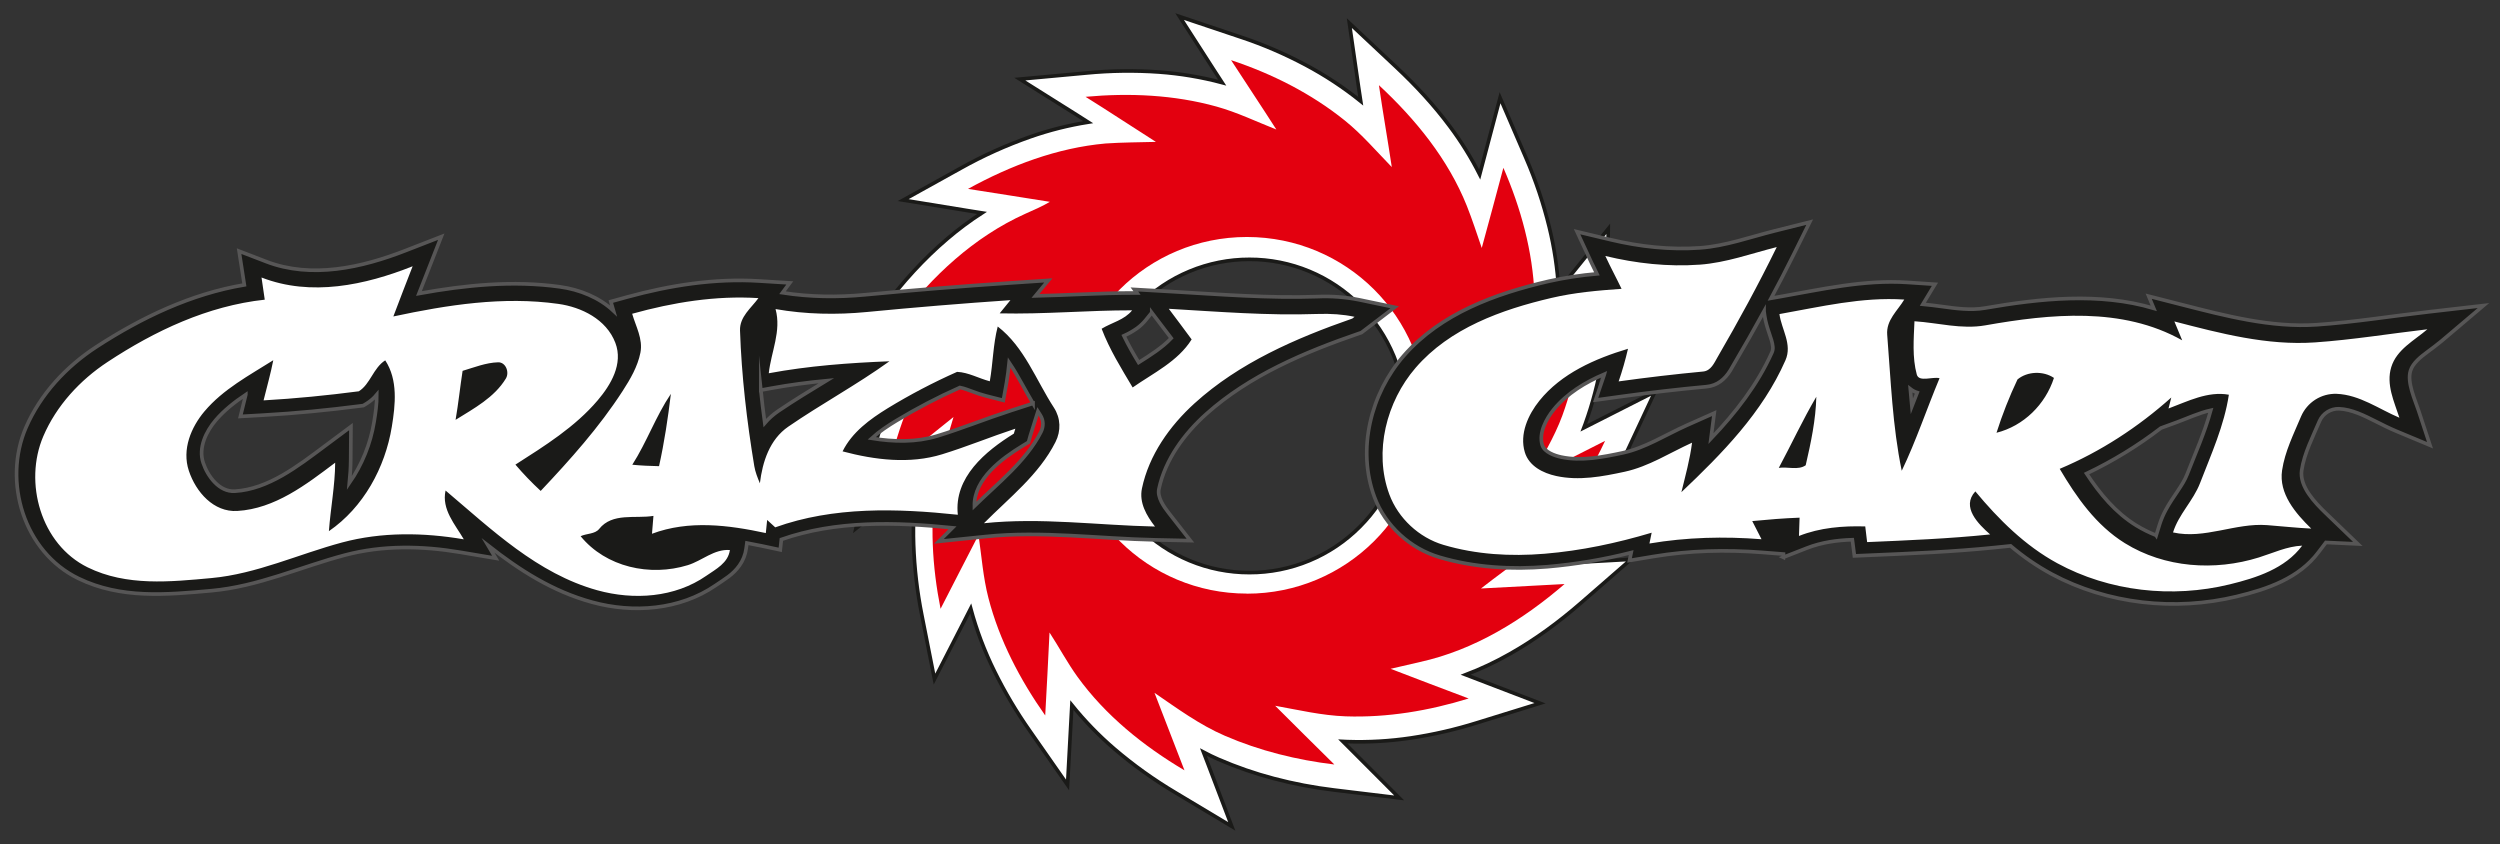
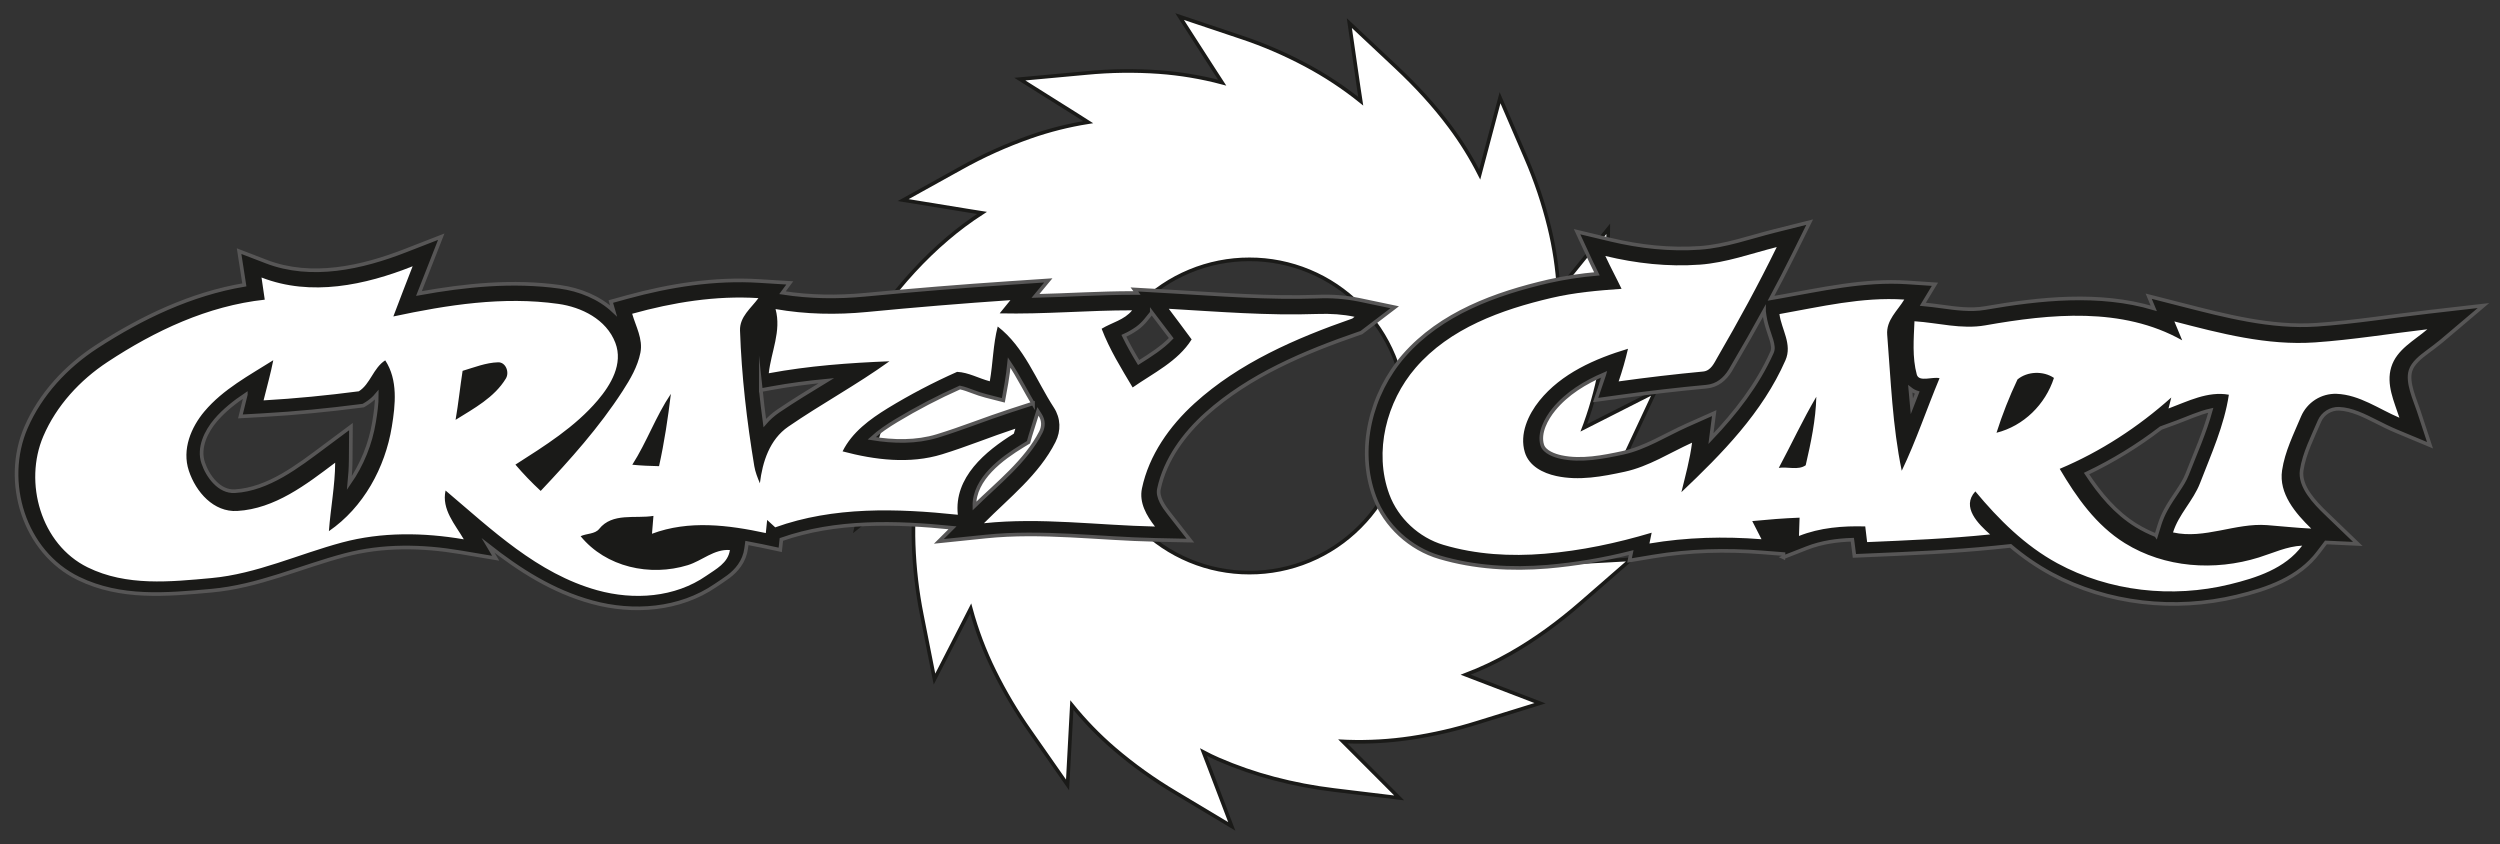
<svg xmlns="http://www.w3.org/2000/svg" width="151" height="51" viewBox="0 0 151 51" fill="none">
  <rect x="0" y="0" width="151" height="51" fill="#333333" stroke="none" />
  <path fill-rule="evenodd" clip-rule="evenodd" d="M74.952 2.242C76.297 2.69 77.602 3.251 78.853 3.917C80.031 4.543 81.147 5.278 82.187 6.113C82.14 5.813 82.097 5.526 82.059 5.261L81.5 1.394L84.347 4.066C85.511 5.16 86.614 6.347 87.568 7.631C88.254 8.546 88.858 9.519 89.374 10.539L90.603 5.902L92.172 9.544C92.755 10.888 93.223 12.279 93.571 13.703C93.879 14.956 94.07 16.235 94.143 17.523L94.668 16.874L97.138 13.819L97.098 17.751C97.087 19.118 96.968 20.482 96.742 21.83C96.524 23.116 96.192 24.38 95.75 25.606C95.722 25.685 95.693 25.762 95.663 25.84L96.42 25.456L99.957 23.661L98.273 27.263C97.533 28.851 96.651 30.399 95.601 31.814C95.013 32.608 94.367 33.357 93.668 34.054C93.942 34.04 94.225 34.024 94.52 34.007L98.517 33.784L95.491 36.417C94.168 37.567 92.739 38.624 91.204 39.49C90.346 39.979 89.451 40.402 88.528 40.754L89.309 41.053L93.019 42.475L89.223 43.651C87.915 44.061 86.577 44.37 85.222 44.573C83.949 44.763 82.662 44.837 81.376 44.794C81.285 44.791 81.195 44.787 81.105 44.782L81.699 45.376L84.512 48.194L80.572 47.717C79.349 47.57 78.137 47.338 76.945 47.024C75.802 46.723 74.682 46.336 73.597 45.865C73.284 45.728 72.981 45.582 72.687 45.426L72.99 46.215L74.399 49.914L71.006 47.881C69.698 47.105 68.458 46.218 67.302 45.228C66.369 44.428 65.512 43.543 64.74 42.586L64.694 43.435L64.48 47.41L62.205 44.15C61.401 43.007 60.686 41.803 60.067 40.549C59.466 39.334 58.985 38.062 58.631 36.752C58.501 37.009 58.371 37.262 58.242 37.512L56.443 41.018L55.678 37.145C55.397 35.738 55.232 34.311 55.183 32.878C55.137 31.558 55.215 30.237 55.415 28.932C55.183 29.12 54.962 29.299 54.759 29.463L51.697 31.923L52.565 28.091C52.876 26.692 53.301 25.32 53.835 23.99C54.328 22.767 54.935 21.593 55.647 20.484L54.831 20.699L51.043 21.694L53.392 18.549C54.513 17.048 55.787 15.637 57.219 14.42C57.881 13.854 58.58 13.333 59.311 12.86C58.975 12.807 58.679 12.759 58.456 12.723L54.552 12.086L58.016 10.165C59.365 9.409 60.776 8.772 62.234 8.261C63.37 7.863 64.539 7.568 65.727 7.379C65.48 7.22 65.246 7.071 65.028 6.935L61.597 4.779L65.629 4.408C67.082 4.267 68.543 4.248 69.999 4.351C71.29 4.445 72.569 4.659 73.82 4.992C73.63 4.7 73.469 4.453 73.364 4.29L71.248 1L74.952 2.243L74.952 2.242ZM75.466 34.585C76.705 34.587 77.933 34.343 79.078 33.867C80.223 33.392 81.263 32.694 82.138 31.814C83.015 30.937 83.711 29.894 84.185 28.746C84.659 27.598 84.902 26.368 84.901 25.125C84.903 23.883 84.659 22.652 84.185 21.504C83.711 20.356 83.015 19.313 82.138 18.436C81.263 17.556 80.223 16.858 79.078 16.383C77.933 15.907 76.705 15.663 75.466 15.665C74.227 15.663 73 15.907 71.855 16.383C70.71 16.858 69.67 17.556 68.795 18.436C67.918 19.313 67.222 20.356 66.748 21.504C66.273 22.652 66.03 23.883 66.032 25.125C66.03 26.368 66.274 27.598 66.748 28.746C67.222 29.894 67.918 30.937 68.795 31.814C69.67 32.694 70.71 33.392 71.855 33.867C73 34.343 74.227 34.587 75.466 34.585Z" fill="white" stroke="#1A1A18" stroke-width="0.22" stroke-miterlimit="22.93" />
-   <path fill-rule="evenodd" clip-rule="evenodd" d="M74.361 3.634C76.827 4.454 79.191 5.642 81.219 7.273C82.264 8.113 83.133 9.135 84.064 10.092C83.817 8.44 83.526 6.798 83.287 5.145C85.503 7.205 87.472 9.619 88.599 12.441C88.931 13.274 89.204 14.129 89.498 14.978C89.942 13.366 90.372 11.751 90.804 10.136C91.863 12.57 92.577 15.178 92.685 17.836C92.739 19.102 92.542 20.359 92.478 21.62C93.529 20.326 94.582 19.033 95.637 17.741C95.611 20.236 95.226 22.744 94.367 25.095C93.876 26.435 93.115 27.647 92.456 28.904C93.951 28.143 95.448 27.385 96.947 26.628C95.536 29.623 93.599 32.463 90.896 34.45C90.41 34.807 89.929 35.175 89.452 35.545C91.134 35.453 92.817 35.37 94.5 35.276C91.986 37.443 89.057 39.258 85.775 39.983C85.18 40.115 84.588 40.262 83.993 40.396C85.56 41.003 87.135 41.594 88.707 42.189C86.31 42.928 83.798 43.354 81.282 43.267C79.84 43.217 78.435 42.882 77.02 42.628C78.204 43.819 79.403 44.993 80.595 46.176C78.327 45.903 76.084 45.349 73.986 44.442C72.447 43.778 71.102 42.785 69.732 41.848C70.333 43.409 70.942 44.967 71.542 46.528C69.07 45.064 66.773 43.218 65.081 40.88C64.463 40.024 63.967 39.087 63.391 38.203C63.31 39.874 63.224 41.544 63.131 43.214C61.612 41.056 60.363 38.678 59.701 36.117C59.378 34.871 59.287 33.583 59.102 32.313C58.33 33.794 57.579 35.287 56.81 36.771C56.303 34.224 56.146 31.584 56.563 29.011C56.775 27.704 57.235 26.458 57.592 25.187C56.283 26.232 54.986 27.29 53.677 28.333C54.254 25.804 55.191 23.332 56.624 21.154C57.354 20.046 58.282 19.087 59.135 18.073C57.51 18.495 55.891 18.942 54.266 19.365C56.283 16.688 58.828 14.311 61.923 12.914C62.425 12.687 62.938 12.475 63.412 12.19C61.767 11.919 60.115 11.676 58.468 11.409C61.034 9.998 63.841 8.93 66.779 8.666C67.787 8.598 68.805 8.597 69.817 8.57C68.396 7.669 66.995 6.736 65.567 5.847C68.211 5.605 70.917 5.724 73.482 6.438C74.728 6.785 75.894 7.35 77.091 7.823C76.192 6.418 75.265 5.032 74.358 3.634H74.361ZM75.313 35.858C81.3 35.858 86.154 31.035 86.154 25.086C86.154 19.137 81.3 14.314 75.313 14.314C69.326 14.314 64.472 19.137 64.472 25.086C64.472 31.036 69.328 35.853 75.313 35.853V35.858Z" fill="#E3000F" />
  <path fill-rule="evenodd" clip-rule="evenodd" d="M107.716 33.662L107.721 33.465L106.426 33.364C104.25 33.194 102.046 33.248 99.89 33.608L98.423 33.853L98.523 33.377C96.863 33.797 95.17 34.083 93.462 34.23C91.276 34.409 89.07 34.282 86.959 33.661C85.181 33.141 83.669 31.758 83.024 30.036C81.943 27.148 82.791 23.771 84.795 21.481C87.029 18.927 90.324 17.733 93.559 16.985C94.513 16.773 95.48 16.624 96.453 16.54C96.343 16.321 96.234 16.103 96.132 15.881L95.254 13.994L97.29 14.48C99.054 14.9 100.878 15.101 102.69 14.971C104.208 14.863 105.711 14.317 107.18 13.949L109.306 13.416L108.34 15.367C107.899 16.257 107.443 17.139 106.972 18.015L107.412 17.938C110.009 17.483 112.554 16.883 115.214 17.059L116.87 17.169L116.14 18.377C116.528 18.412 116.915 18.464 117.301 18.516C118.142 18.63 119.031 18.756 119.875 18.61C123.228 18.028 126.81 17.648 130.086 18.622L129.781 17.89L131.749 18.393C134.407 19.073 137.171 19.803 139.938 19.614C142.2 19.46 144.442 19.094 146.694 18.836L150 18.456L147.47 20.598C147.192 20.833 146.896 21.044 146.606 21.263C146.226 21.548 145.741 21.916 145.594 22.389C145.374 23.093 145.859 24.128 146.082 24.8L146.772 26.892L144.724 26.038C144.299 25.861 143.889 25.651 143.479 25.445C142.805 25.106 142.046 24.721 141.276 24.689C141.029 24.682 140.786 24.748 140.577 24.879C140.369 25.009 140.204 25.198 140.103 25.422C139.702 26.368 139.175 27.381 139.022 28.4C138.874 29.388 139.836 30.375 140.49 31.005L142.411 32.854L140.485 32.764L140.046 33.343C138.855 34.934 136.956 35.581 135.091 36.03C131.368 36.927 127.298 36.489 123.918 34.673C123.034 34.193 122.204 33.623 121.439 32.972L120.446 33.074C117.952 33.328 115.445 33.429 112.941 33.536L112.006 33.576L111.889 32.656C111.889 32.637 111.885 32.618 111.882 32.599C110.949 32.628 110.014 32.76 109.145 33.1L107.712 33.66L107.716 33.662ZM106.548 18.8C105.957 19.877 105.349 20.946 104.724 22.005C104.652 22.128 104.586 22.253 104.511 22.373C104.181 22.907 103.725 23.294 103.07 23.355C101.376 23.512 99.686 23.707 98.001 23.939L96.374 24.164L96.899 22.622C96.902 22.614 96.905 22.606 96.907 22.598C95.74 23.093 94.64 23.764 93.851 24.73C93.398 25.285 92.927 26.146 93.151 26.881C93.282 27.31 93.901 27.523 94.297 27.608C95.51 27.867 96.82 27.608 98.012 27.353C99.356 27.068 100.638 26.244 101.886 25.688L103.539 24.952L103.34 26.497C104.821 24.939 106.153 23.239 107.026 21.284C107.072 21.18 107.091 21.066 107.08 20.953C107.061 20.693 106.951 20.391 106.867 20.145C106.748 19.789 106.635 19.44 106.584 19.066L106.548 18.803L106.548 18.8ZM115.38 23.488C115.409 23.841 115.439 24.193 115.474 24.545C115.582 24.267 115.691 23.989 115.8 23.712C115.647 23.663 115.505 23.587 115.38 23.488ZM130.234 32.337L130.446 31.654C130.541 31.36 130.663 31.074 130.811 30.802C131.028 30.397 131.288 30.023 131.544 29.641C131.753 29.326 131.969 28.996 132.105 28.642C132.596 27.381 133.172 26.1 133.533 24.779C132.823 24.937 132.093 25.278 131.495 25.497L130.52 25.854C129.125 26.925 127.619 27.846 126.028 28.604C126.831 29.822 127.78 30.969 129.032 31.737C129.414 31.97 129.815 32.17 130.232 32.334L130.234 32.337ZM25.304 17.729C25.473 17.299 25.643 16.868 25.812 16.437L26.651 14.296L24.493 15.136C21.865 16.162 18.814 16.854 16.081 15.8L14.441 15.169L14.709 16.892C14.726 16.997 14.742 17.102 14.758 17.207C11.542 17.749 8.554 19.175 5.835 20.94C3.999 22.133 2.444 23.806 1.571 25.816C0.153 29.083 1.438 33.342 4.744 34.941C7.303 36.18 10.041 35.924 12.775 35.677C15.611 35.421 18.14 34.24 20.853 33.523C23.11 32.926 25.498 32.969 27.788 33.355L29.94 33.718L29.482 32.947C31.366 34.424 33.364 35.715 35.761 36.372C38.244 37.055 41.059 36.845 43.216 35.364C43.76 34.99 44.267 34.718 44.663 34.155C44.878 33.853 45.017 33.503 45.067 33.136L45.113 32.796C45.42 32.852 45.724 32.913 46.024 32.976L47.127 33.211L47.194 32.583C50.489 31.427 54.099 31.532 57.532 31.878L56.707 32.699L59.546 32.406C62.936 32.056 66.376 32.537 69.772 32.608L71.9 32.654L70.596 30.988C70.3 30.61 69.892 30.039 69.999 29.533C70.376 27.759 71.528 26.197 72.865 25C75.465 22.674 78.799 21.269 82.072 20.142L82.227 20.09L84.239 18.558L82.085 18.107C81.26 17.942 80.417 17.878 79.576 17.916C76.612 18.021 73.645 17.777 70.688 17.608L68.516 17.483L68.675 17.697H68.409C66.452 17.697 64.497 17.828 62.541 17.874L63.319 16.936L60.973 17.094C58.063 17.289 55.157 17.526 52.253 17.803C50.592 17.961 48.91 17.941 47.262 17.682L47.703 17.088L45.858 16.973C43.166 16.805 40.472 17.23 37.883 17.94L36.893 18.213L37.057 18.777C36.194 17.965 35.008 17.489 33.82 17.324C30.977 16.93 28.114 17.219 25.304 17.729H25.304ZM45.952 23.565L46.602 23.446C47.698 23.245 48.803 23.1 49.913 22.994C48.94 23.586 47.965 24.176 47.022 24.816C46.714 25.024 46.435 25.271 46.192 25.552C46.102 24.89 46.022 24.228 45.952 23.564V23.565ZM69.568 18.88L69.817 19.21C70.123 19.618 70.435 20.02 70.743 20.426C70.207 20.993 69.469 21.46 68.774 21.897C68.456 21.372 68.15 20.835 67.882 20.283C68.163 20.158 68.431 20.006 68.681 19.828C68.877 19.685 69.053 19.518 69.205 19.331L69.568 18.882V18.88ZM58.854 30.566C58.825 28.924 60.509 27.692 61.782 26.917L62.122 26.71L62.228 26.328C62.253 26.239 62.281 26.151 62.311 26.063L62.691 24.851C62.735 24.921 62.78 24.99 62.825 25.059C63.038 25.383 63.042 25.761 62.867 26.103C61.971 27.853 60.254 29.198 58.854 30.566ZM62.395 24.365L61.024 24.81C59.544 25.29 58.099 25.88 56.61 26.334C55.337 26.721 53.971 26.693 52.651 26.475C53.105 26.059 53.637 25.712 54.137 25.408C55.374 24.662 56.657 23.993 57.978 23.405C58.235 23.454 58.506 23.563 58.732 23.645C58.996 23.748 59.266 23.837 59.541 23.91L60.602 24.181L60.794 23.113C60.865 22.715 60.91 22.306 60.953 21.898C61.251 22.338 61.514 22.804 61.766 23.255C61.974 23.626 62.179 23.999 62.395 24.366V24.365ZM14.847 23.833L14.521 25.152L15.891 25.074C17.844 24.964 19.791 24.775 21.729 24.524L21.946 24.496L22.132 24.382C22.37 24.236 22.582 24.052 22.76 23.838C22.764 24.404 22.676 24.981 22.594 25.48C22.378 26.803 21.869 28.064 21.103 29.17C21.147 28.715 21.178 28.258 21.182 27.797L21.197 25.767L19.558 26.988C18.006 28.144 16.202 29.551 14.182 29.668C13.233 29.723 12.537 28.75 12.272 27.955C11.966 27.046 12.447 26.06 13.034 25.373C13.541 24.781 14.175 24.282 14.847 23.832V23.833Z" fill="#1A1A18" stroke="#575656" stroke-width="0.22" stroke-miterlimit="22.93" />
  <path fill-rule="evenodd" clip-rule="evenodd" d="M102.661 15.985C100.745 16.124 98.822 15.911 96.963 15.461C97.269 16.129 97.622 16.776 97.942 17.445C96.519 17.545 95.104 17.667 93.706 17.995C90.692 18.702 87.566 19.82 85.498 22.221C83.746 24.252 82.963 27.281 83.915 29.86C84.451 31.309 85.716 32.475 87.18 32.909C89.155 33.495 91.221 33.618 93.296 33.446C95.508 33.262 97.654 32.804 99.76 32.175C99.728 32.338 99.66 32.665 99.626 32.828C101.861 32.449 104.14 32.391 106.396 32.57C106.204 32.207 106.016 31.838 105.835 31.473C106.789 31.38 107.742 31.302 108.695 31.267C108.682 31.633 108.669 32.002 108.658 32.372C109.929 31.867 111.306 31.757 112.661 31.796C112.699 32.112 112.735 32.428 112.774 32.743C115.253 32.637 117.736 32.535 120.204 32.28C119.5 31.66 118.438 30.623 119.311 29.68C120.715 31.372 122.314 32.961 124.255 34.017C127.402 35.731 131.205 36.145 134.682 35.294C136.285 34.902 138.027 34.344 139.052 32.957C138.132 32.997 137.298 33.401 136.435 33.67C133.772 34.502 130.753 34.302 128.341 32.807C126.603 31.728 125.422 30.038 124.406 28.318C126.879 27.278 129.147 25.797 131.146 24.009L130.978 24.673C132.139 24.241 133.347 23.612 134.623 23.841C134.343 25.703 133.555 27.433 132.883 29.178C132.47 30.251 131.592 31.059 131.251 32.159C133.153 32.584 135.015 31.574 136.926 31.717C137.816 31.784 138.705 31.885 139.598 31.927C138.645 30.998 137.63 29.813 137.837 28.412C138.006 27.27 138.539 26.214 138.985 25.151C139.165 24.733 139.466 24.38 139.849 24.136C140.232 23.893 140.68 23.771 141.133 23.787C142.524 23.845 143.679 24.705 144.924 25.231C144.606 24.255 144.111 23.222 144.431 22.176C144.76 21.104 145.82 20.571 146.614 19.889C144.35 20.152 142.099 20.524 139.825 20.681C136.932 20.882 134.106 20.136 131.332 19.415C131.45 19.702 131.685 20.27 131.804 20.555C128.178 18.513 123.832 18.959 119.912 19.651C118.466 19.905 117.059 19.495 115.634 19.404C115.589 20.477 115.493 21.584 115.773 22.619C115.903 23.102 116.721 22.737 117.149 22.843C116.372 24.7 115.737 26.619 114.865 28.434C114.304 25.734 114.207 22.965 113.987 20.221C113.916 19.334 114.613 18.772 115.017 18.094C112.468 17.923 109.969 18.528 107.477 18.97C107.603 19.902 108.267 20.793 107.841 21.762C106.456 24.919 104.011 27.4 101.556 29.727C101.797 28.737 102.072 27.751 102.2 26.738C100.856 27.346 99.595 28.174 98.132 28.493C96.781 28.784 95.378 29.05 93.998 28.751C93.193 28.576 92.35 28.15 92.099 27.315C91.768 26.216 92.299 25.049 92.979 24.204C94.308 22.552 96.345 21.662 98.331 21.066C98.177 21.733 97.989 22.391 97.766 23.037C99.461 22.8 101.162 22.601 102.87 22.44C103.343 22.395 103.538 21.922 103.74 21.574C105.003 19.398 106.21 17.185 107.316 14.922C105.773 15.314 104.259 15.869 102.661 15.986V15.985ZM15.796 16.761C15.864 17.206 15.93 17.65 15.991 18.1C12.545 18.473 9.357 19.978 6.496 21.863C4.834 22.958 3.409 24.497 2.616 26.349C1.423 29.136 2.46 32.878 5.296 34.269C7.647 35.424 10.295 35.142 12.773 34.915C15.493 34.665 18.034 33.47 20.663 32.765C23.058 32.123 25.58 32.16 28.014 32.575C27.485 31.668 26.663 30.773 26.912 29.628C29.696 31.983 32.455 34.645 36.073 35.651C38.278 36.264 40.764 36.098 42.664 34.775C43.241 34.374 43.98 34.004 44.085 33.222C43.132 33.151 42.413 33.866 41.543 34.135C39.266 34.839 36.597 34.259 35.069 32.386C35.425 32.217 35.937 32.264 36.188 31.949C36.987 30.945 38.376 31.341 39.468 31.16L39.38 32.239C41.604 31.405 43.996 31.71 46.255 32.197C46.276 31.999 46.315 31.602 46.336 31.405L46.824 31.852C50.352 30.584 54.18 30.705 57.853 31.091C57.604 28.836 59.525 27.25 61.235 26.192C61.256 26.116 61.303 25.968 61.327 25.892C59.841 26.382 58.396 26.98 56.904 27.439C54.948 28.043 52.841 27.782 50.892 27.263C51.463 26.105 52.544 25.32 53.609 24.663C54.96 23.838 56.362 23.103 57.808 22.461C58.497 22.49 59.121 22.858 59.784 23.029C59.978 21.932 59.981 20.803 60.263 19.721C61.874 20.963 62.576 22.962 63.656 24.621C64.07 25.259 64.091 26.025 63.753 26.695C62.752 28.678 60.96 30.061 59.43 31.603C62.873 31.242 66.318 31.729 69.761 31.803C69.255 31.148 68.793 30.367 68.974 29.498C69.398 27.486 70.649 25.724 72.147 24.364C74.848 21.911 78.275 20.428 81.679 19.241L81.815 19.135C81.132 18.99 80.393 18.934 79.557 18.964C76.565 19.07 73.579 18.824 70.595 18.651C71.053 19.269 71.525 19.877 71.975 20.501C71.145 21.83 69.659 22.532 68.412 23.403C67.728 22.253 67.016 21.111 66.539 19.856C67.147 19.483 67.92 19.324 68.381 18.743C65.714 18.74 63.047 18.99 60.38 18.927C60.592 18.661 60.812 18.395 61.029 18.129C58.134 18.327 55.244 18.565 52.358 18.845C50.521 19.023 48.663 18.987 46.843 18.668C47.207 19.998 46.575 21.247 46.434 22.545C48.837 22.097 51.284 21.918 53.723 21.821C51.752 23.241 49.609 24.396 47.611 25.771C46.483 26.546 46.054 27.898 45.897 29.191C45.758 28.854 45.619 28.515 45.559 28.154C45.111 25.447 44.79 22.714 44.697 19.963C44.669 19.126 45.376 18.606 45.809 18.006C43.234 17.843 40.661 18.261 38.183 18.951C38.403 19.716 38.845 20.48 38.681 21.303C38.513 22.145 38.067 22.905 37.604 23.621C36.188 25.811 34.442 27.76 32.658 29.652C32.118 29.153 31.608 28.623 31.131 28.063C32.901 26.931 34.732 25.792 36.103 24.177C36.89 23.25 37.654 21.981 37.167 20.706C36.621 19.279 35.115 18.549 33.719 18.354C30.393 17.886 27.02 18.416 23.758 19.114C24.138 18.098 24.533 17.093 24.923 16.082C22.053 17.224 18.783 17.926 15.796 16.761ZM12.354 24.842C13.477 23.509 15.055 22.673 16.506 21.757C16.348 22.576 16.116 23.375 15.92 24.183C17.84 24.073 19.766 23.884 21.673 23.634C22.367 23.202 22.545 22.223 23.268 21.765C24.044 22.947 23.883 24.448 23.666 25.773C23.262 28.247 21.953 30.648 19.865 32.082C19.967 30.7 20.236 29.333 20.245 27.946C18.489 29.27 16.605 30.727 14.332 30.862C12.907 30.946 11.834 29.724 11.406 28.433C10.978 27.142 11.543 25.803 12.354 24.841V24.842ZM27.942 22.399C28.644 22.191 29.346 21.905 30.085 21.883C30.549 21.869 30.784 22.486 30.554 22.864C29.854 24.015 28.623 24.67 27.517 25.359C27.688 24.375 27.788 23.383 27.941 22.399H27.942ZM121.857 22.918C122.449 22.424 123.418 22.389 124.058 22.826C123.541 24.431 122.229 25.726 120.589 26.139C120.939 25.038 121.362 23.962 121.857 22.918ZM38.191 28.07C39.069 26.697 39.612 25.137 40.521 23.789C40.346 25.252 40.126 26.715 39.806 28.157C39.267 28.146 38.727 28.123 38.19 28.07H38.191ZM107.439 28.26C108.205 26.834 108.883 25.36 109.706 23.965C109.672 25.363 109.378 26.744 109.064 28.102C108.61 28.42 107.966 28.176 107.442 28.26H107.439Z" fill="white" />
</svg>